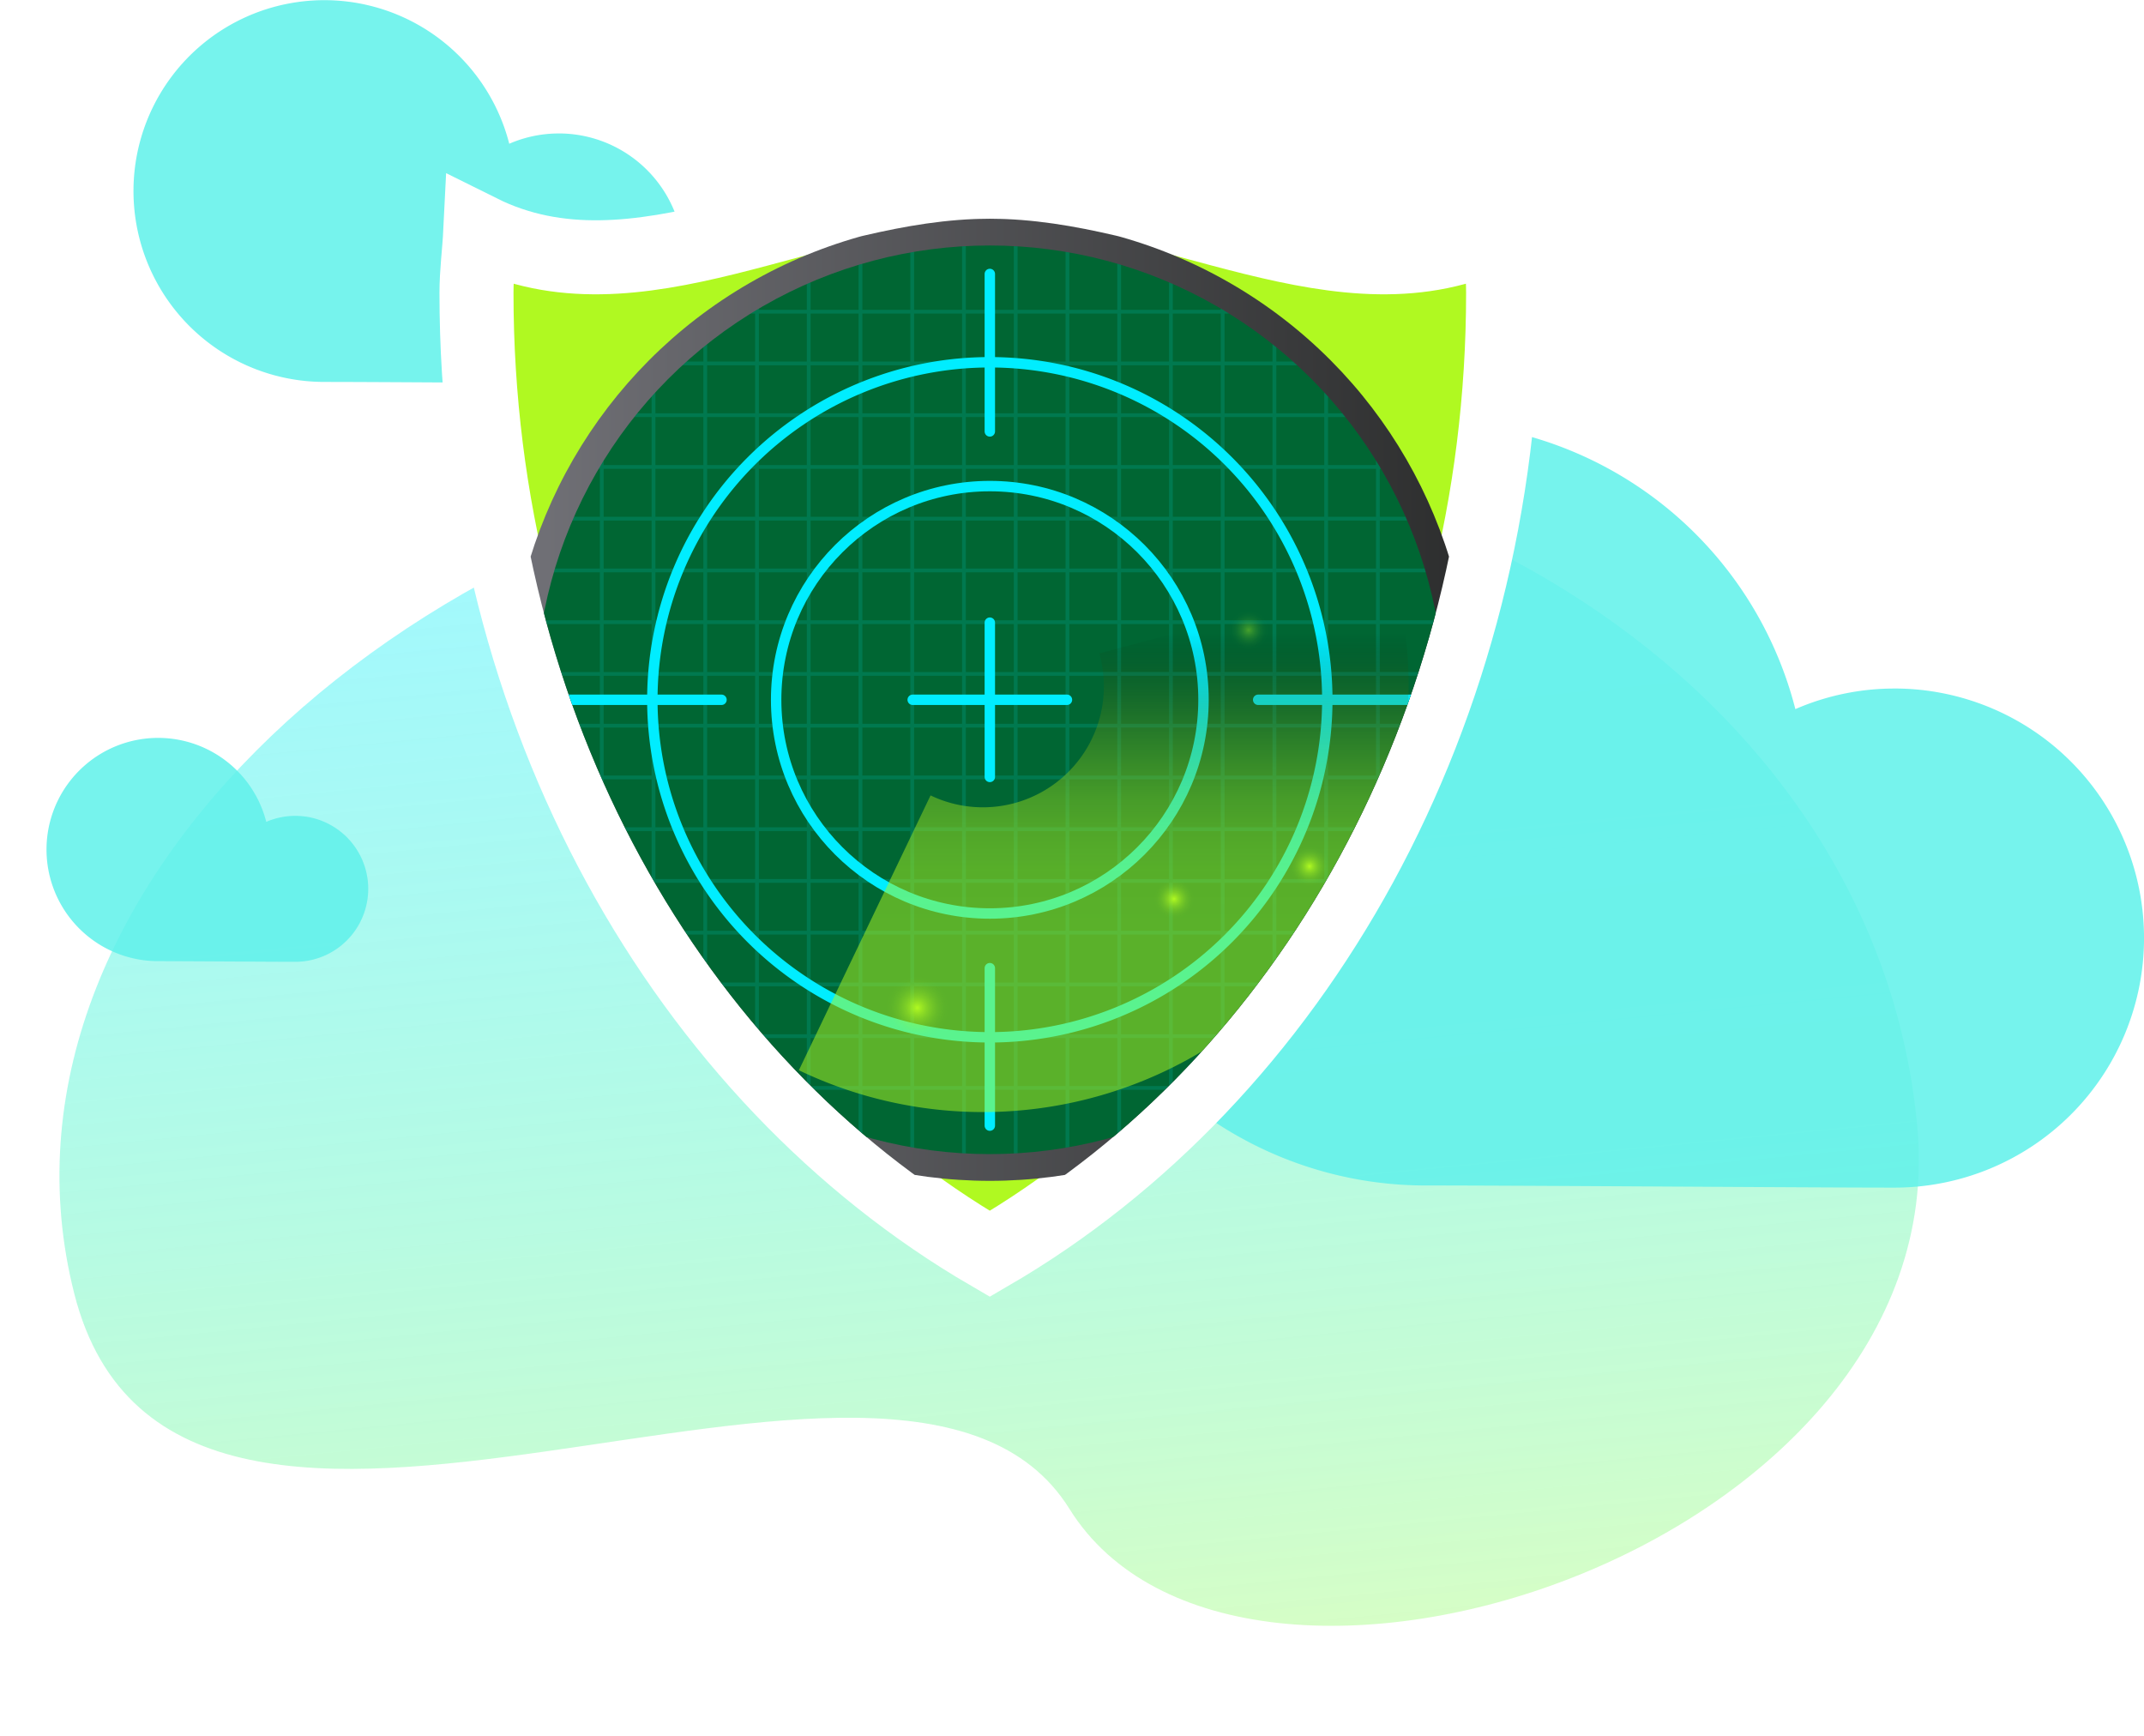
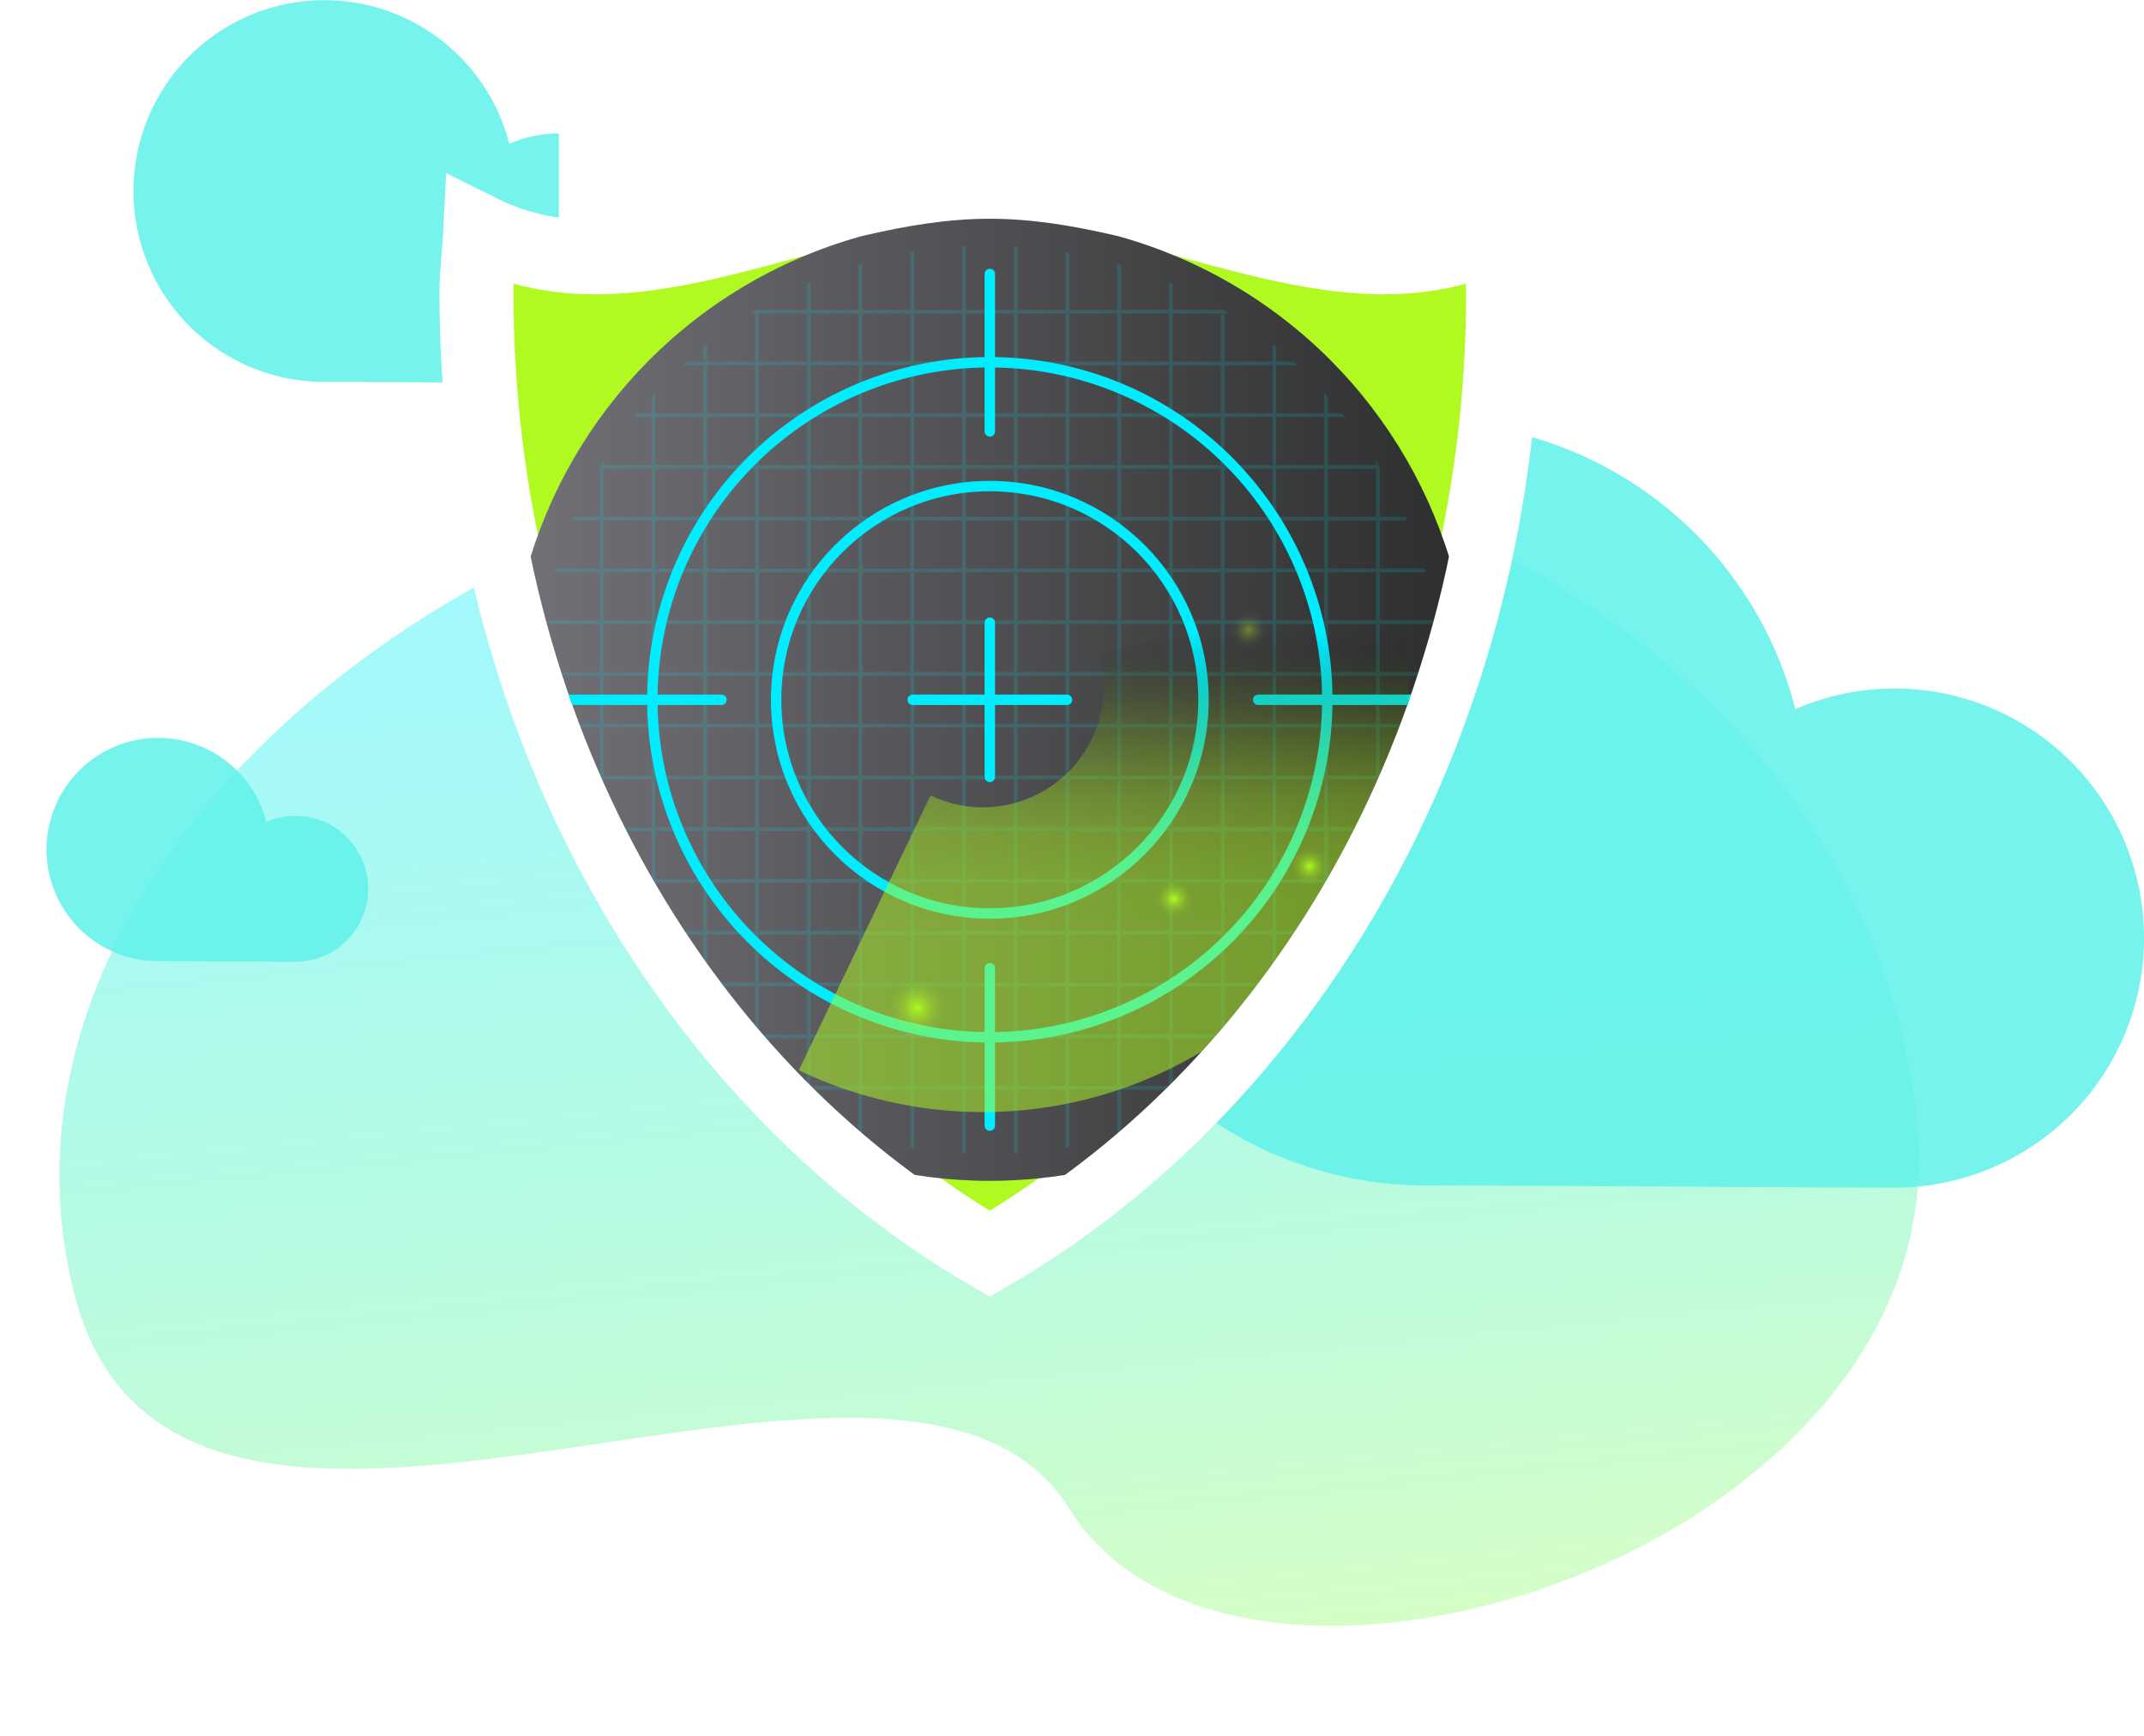
<svg xmlns="http://www.w3.org/2000/svg" xmlns:xlink="http://www.w3.org/1999/xlink" viewBox="0 0 411.572 333.207">
  <defs>
    <path id="reuse-3" d="M30.223 0L0 0" />
    <path id="reuse-2" d="M0 0L0 30.223" />
    <path id="reuse-1" d="M0 0L0 180.63" />
    <path id="reuse-0" d="M0 0L180.63 0" />
  </defs>
  <defs>
    <linearGradient id="a" x1=".5" x2=".5" y2="1" gradientUnits="objectBoundingBox">
      <stop offset="0" stop-color="#ceff92" />
      <stop offset="1" stop-color="#00edff" stop-opacity=".6" />
    </linearGradient>
    <linearGradient id="d" x2="1" y1=".5" y2=".5" gradientUnits="objectBoundingBox">
      <stop offset="0" stop-color="#727278" />
      <stop offset="1" stop-color="#2c2d2d" />
    </linearGradient>
    <linearGradient id="f" x1=".589" x2=".589" y1=".648" y2=".106" gradientUnits="objectBoundingBox">
      <stop offset="0" stop-color="#b0f921" />
      <stop offset=".179" stop-color="#adf620" stop-opacity=".988" />
      <stop offset=".312" stop-color="#a7ec1f" stop-opacity=".949" />
      <stop offset=".431" stop-color="#9bdc1d" stop-opacity=".886" />
      <stop offset=".541" stop-color="#8bc51a" stop-opacity=".792" />
      <stop offset=".645" stop-color="#76a816" stop-opacity=".675" />
      <stop offset=".745" stop-color="#5d8311" stop-opacity=".529" />
      <stop offset=".842" stop-color="#3e590b" stop-opacity=".357" />
      <stop offset=".933" stop-color="#1c2805" stop-opacity=".165" />
      <stop offset="1" stop-opacity="0" />
    </linearGradient>
    <clipPath id="c">
      <path fill="none" d="M2154.4,1691.37c-32.727,0-63.851,22.21-92.125,8.144-.183,3.715-.687,7.326-.687,11.094,0,76.076,37.824,141.772,92.812,173.737,54.988-31.964,92.812-97.661,92.812-173.737,0-3.768-.5-7.379-.687-11.094C2218.251,1713.58,2187.126,1691.37,2154.4,1691.37Z" transform="translate(-2061.588 -1691.37)" />
    </clipPath>
    <clipPath id="e">
      <circle cx="87.201" cy="87.201" r="87.201" fill="none" stroke="#00edff" />
    </clipPath>
    <radialGradient id="g" cx=".5" cy=".5" r=".5" gradientUnits="objectBoundingBox">
      <stop offset="0" stop-color="#b0f921" />
      <stop offset=".107" stop-color="#b0f921" stop-opacity=".8" />
      <stop offset=".234" stop-color="#b0f921" stop-opacity=".588" />
      <stop offset=".363" stop-color="#b0f921" stop-opacity=".408" />
      <stop offset=".492" stop-color="#b0f921" stop-opacity=".263" />
      <stop offset=".62" stop-color="#b0f921" stop-opacity=".145" />
      <stop offset=".748" stop-color="#b0f921" stop-opacity=".067" />
      <stop offset=".875" stop-color="#b0f921" stop-opacity=".016" />
      <stop offset="1" stop-color="#b0f921" stop-opacity="0" />
    </radialGradient>
    <filter id="b" width="238.361" height="247.278" x="79.857" y="24.165" filterUnits="userSpaceOnUse">
      <feGaussianBlur stdDeviation="4.513" />
    </filter>
  </defs>
  <path fill="url(#a)" d="M168.665,27.271C196.3,81.973,342.613,6.466,355.259,85.553S275.731,232.66,177.629,232.66,0,166.8,0,85.553,141.033-27.432,168.665,27.271Z" opacity=".61" transform="rotate(174.87 181.108 159.268)" />
  <g>
    <path fill="#61f2ea" d="M2403.9,1810.165a47.707,47.707,0,0,0-19.031,3.95,73.276,73.276,0,1,0-70.958,91.433c19.625,0,73.631.412,89.989.412a47.9,47.9,0,0,0,0-95.8Z" opacity=".86" transform="translate(-2040.223 -1678.007)" />
-     <path fill="#61f2ea" d="M2019.054,1644.145a23.846,23.846,0,0,0-9.515,1.975,36.638,36.638,0,1,0-35.479,45.716c9.813,0,36.816.206,44.994.206a23.949,23.949,0,1,0,0-47.9Z" opacity=".86" transform="translate(-1911.781 -1618.528)" />
+     <path fill="#61f2ea" d="M2019.054,1644.145a23.846,23.846,0,0,0-9.515,1.975,36.638,36.638,0,1,0-35.479,45.716c9.813,0,36.816.206,44.994.206Z" opacity=".86" transform="translate(-1911.781 -1618.528)" />
    <path fill="#61f2ea" d="M1956.188,1879.208a13.953,13.953,0,0,0-5.565,1.156,21.428,21.428,0,1,0-20.75,26.738c5.739,0,21.533.121,26.316.121a14.007,14.007,0,0,0,0-28.014Z" opacity=".86" transform="translate(-1899.507 -1722.614)" />
    <g>
      <g filter="url(#b)" transform="translate(-.005 .005)">
        <path fill="#b0f921" stroke="#fff" stroke-miterlimit="10" stroke-width="14.208" d="M2150.191,1680.61c-34.746,0-67.791,23.581-97.809,8.647-.195,3.944-.73,7.777-.73,11.778,0,80.77,40.158,150.52,98.539,184.456,58.38-33.937,98.538-103.687,98.538-184.456,0-4-.535-7.834-.73-11.778C2217.981,1704.191,2184.936,1680.61,2150.191,1680.61Z" transform="translate(-1960.18 -1644.83)" />
      </g>
      <g>
-         <path fill="#fff" d="M2147.176,1887.217l-2.054-1.194c-62.042-36.059-100.58-108.1-100.58-188,0-2.559.213-5.049.415-7.538.121-1.477.253-2.955.323-4.442l.3-6.253,5.605,2.792c16.947,8.418,35.533,3.42,55.182-1.882,13.143-3.541,26.731-7.2,40.8-7.2s27.662,3.663,40.8,7.2c19.659,5.292,38.255,10.31,55.181,1.882l5.585-2.782.324,6.232c.081,1.457.192,2.894.314,4.341.212,2.519.425,5.048.425,7.649,0,79.9-38.538,151.937-100.58,188Zm-94.145-194.968c-.162,1.9-.293,3.814-.293,5.777,0,76.1,36.12,144.713,94.438,179.7,58.318-34.987,94.439-103.6,94.439-179.7,0-1.963-.132-3.875-.284-5.777-18.111,6.415-37.082,1.315-55.485-3.632-12.627-3.409-25.679-6.921-38.67-6.921s-26.043,3.511-38.669,6.921C2090.092,1693.564,2071.131,1698.694,2053.031,1692.249Z" transform="translate(-1957.167 -1641.816)" />
-       </g>
+         </g>
      <g>
        <g clip-path="url(#c)" transform="translate(97.2 41.984)">
          <g transform="translate(.477)">
            <circle cx="92.334" cy="92.334" r="92.334" fill="url(#d)" />
            <g transform="translate(5.134 5.134)">
-               <circle cx="87.201" cy="87.201" r="87.201" fill="#063" />
              <g>
                <g>
                  <g fill="none" stroke="#00edff" stroke-miterlimit="10" stroke-width=".727" clip-path="url(#e)" opacity=".14">
                    <g>
                      <use transform="translate(-3.114 12.707)" xlink:href="#reuse-0" />
                      <use transform="translate(-3.114 22.64)" xlink:href="#reuse-0" />
                      <use transform="translate(-3.114 32.572)" xlink:href="#reuse-0" />
                      <use transform="translate(-3.114 42.505)" xlink:href="#reuse-0" />
                      <use transform="translate(-3.114 52.437)" xlink:href="#reuse-0" />
                      <use transform="translate(-3.114 62.37)" xlink:href="#reuse-0" />
                      <use transform="translate(-3.114 72.302)" xlink:href="#reuse-0" />
                      <use transform="translate(-3.114 82.235)" xlink:href="#reuse-0" />
                      <use transform="translate(-3.114 92.168)" xlink:href="#reuse-0" />
                      <use transform="translate(-3.114 102.1)" xlink:href="#reuse-0" />
                      <use transform="translate(-3.114 112.033)" xlink:href="#reuse-0" />
                      <use transform="translate(-3.114 121.965)" xlink:href="#reuse-0" />
                      <use transform="translate(-3.114 131.898)" xlink:href="#reuse-0" />
                      <use transform="translate(-3.114 141.83)" xlink:href="#reuse-0" />
                      <use transform="translate(-3.114 151.763)" xlink:href="#reuse-0" />
                      <use transform="translate(-3.114 161.696)" xlink:href="#reuse-0" />
                    </g>
                    <g>
                      <use transform="translate(161.696 -3.114)" xlink:href="#reuse-1" />
                      <use transform="translate(151.763 -3.114)" xlink:href="#reuse-1" />
                      <use transform="translate(141.831 -3.114)" xlink:href="#reuse-1" />
                      <use transform="translate(131.898 -3.114)" xlink:href="#reuse-1" />
                      <use transform="translate(121.965 -3.114)" xlink:href="#reuse-1" />
                      <use transform="translate(112.033 -3.114)" xlink:href="#reuse-1" />
                      <use transform="translate(102.1 -3.114)" xlink:href="#reuse-1" />
                      <use transform="translate(92.168 -3.114)" xlink:href="#reuse-1" />
                      <use transform="translate(82.235 -3.114)" xlink:href="#reuse-1" />
                      <use transform="translate(72.302 -3.114)" xlink:href="#reuse-1" />
                      <use transform="translate(62.37 -3.114)" xlink:href="#reuse-1" />
                      <use transform="translate(52.437 -3.114)" xlink:href="#reuse-1" />
                      <use transform="translate(42.505 -3.114)" xlink:href="#reuse-1" />
                      <use transform="translate(32.572 -3.114)" xlink:href="#reuse-1" />
                      <use transform="translate(22.64 -3.114)" xlink:href="#reuse-1" />
                      <use transform="translate(12.707 -3.114)" xlink:href="#reuse-1" />
                    </g>
                  </g>
                </g>
              </g>
            </g>
            <path fill="none" stroke="#00edff" stroke-linecap="round" stroke-width="2" d="M64.783,0A64.783,64.783,0,1,1,0,64.783,64.783,64.783,0,0,1,64.783,0Z" transform="translate(27.551 27.551)" />
            <circle cx="41.018" cy="41.018" r="41.018" fill="none" stroke="#00edff" stroke-linecap="round" stroke-miterlimit="10" stroke-width="2" transform="translate(51.316 51.316)" />
            <g fill="none" stroke="#00edff" stroke-linecap="round" stroke-miterlimit="10" stroke-width="2">
              <use transform="translate(92.334 10.6)" xlink:href="#reuse-2" />
              <use transform="translate(92.334 143.845)" xlink:href="#reuse-2" />
            </g>
            <g fill="none" stroke="#00edff" stroke-linecap="round" stroke-miterlimit="10" stroke-width="2">
              <use transform="translate(143.846 92.334)" xlink:href="#reuse-3" />
              <use transform="translate(10.6 92.334)" xlink:href="#reuse-3" />
            </g>
            <path fill="url(#f)" d="M2216.7,1825.019a23.228,23.228,0,0,1-32.4,27.256l-25.278,52.756a81.734,81.734,0,0,0,114.2-95.118Z" opacity=".51" transform="translate(-2103.344 -1741.589)" />
            <circle cx="3.855" cy="3.855" r="3.855" fill="url(#g)" transform="translate(149.86 120.436)" />
            <circle cx="3.855" cy="3.855" r="3.855" fill="url(#g)" opacity=".4" transform="translate(138.164 75.101)" />
            <circle cx="3.855" cy="3.855" r="3.855" fill="url(#g)" transform="translate(123.841 126.699)" />
            <circle cx="6.045" cy="6.045" r="6.045" fill="url(#g)" transform="translate(72.374 145.403)" />
            <path fill="none" stroke="#00edff" stroke-linecap="round" stroke-miterlimit="10" stroke-width="2" d="M0 0L29.61 0" transform="translate(77.529 92.334)" />
            <path fill="none" stroke="#00edff" stroke-linecap="round" stroke-miterlimit="10" stroke-width="2" d="M0 0L0 29.61" transform="translate(92.334 77.529)" />
          </g>
        </g>
      </g>
    </g>
  </g>
</svg>